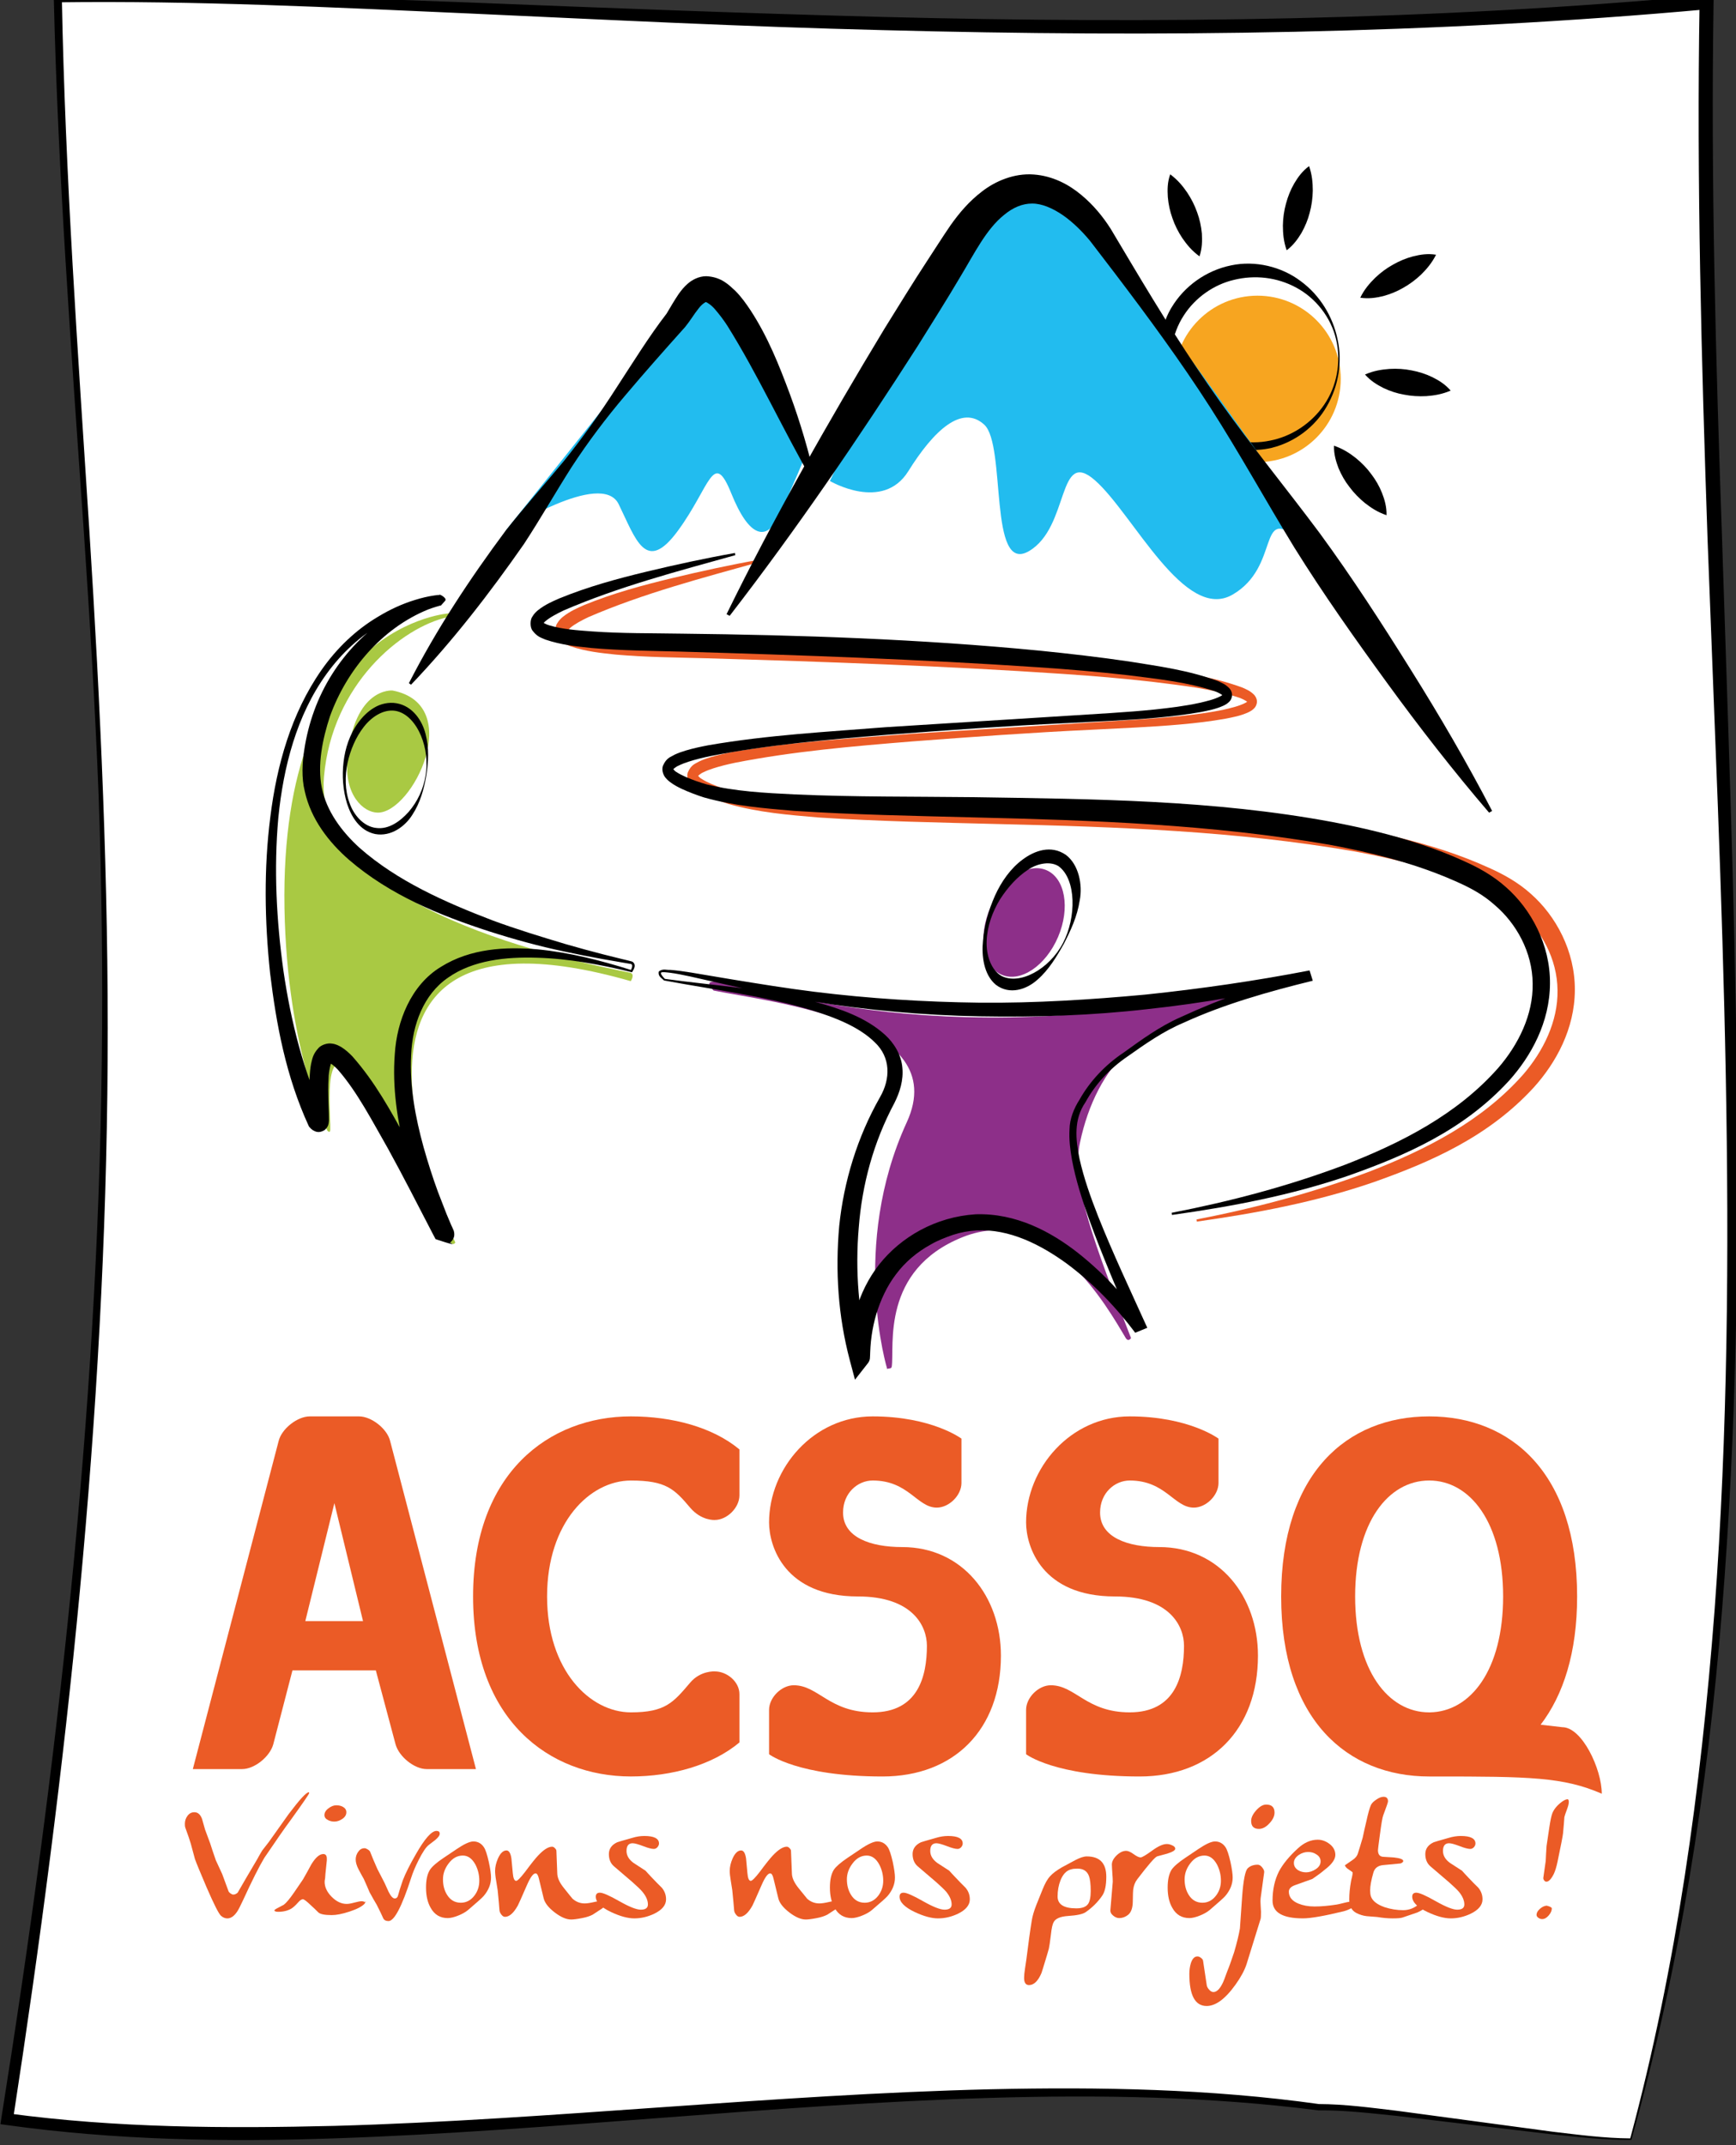
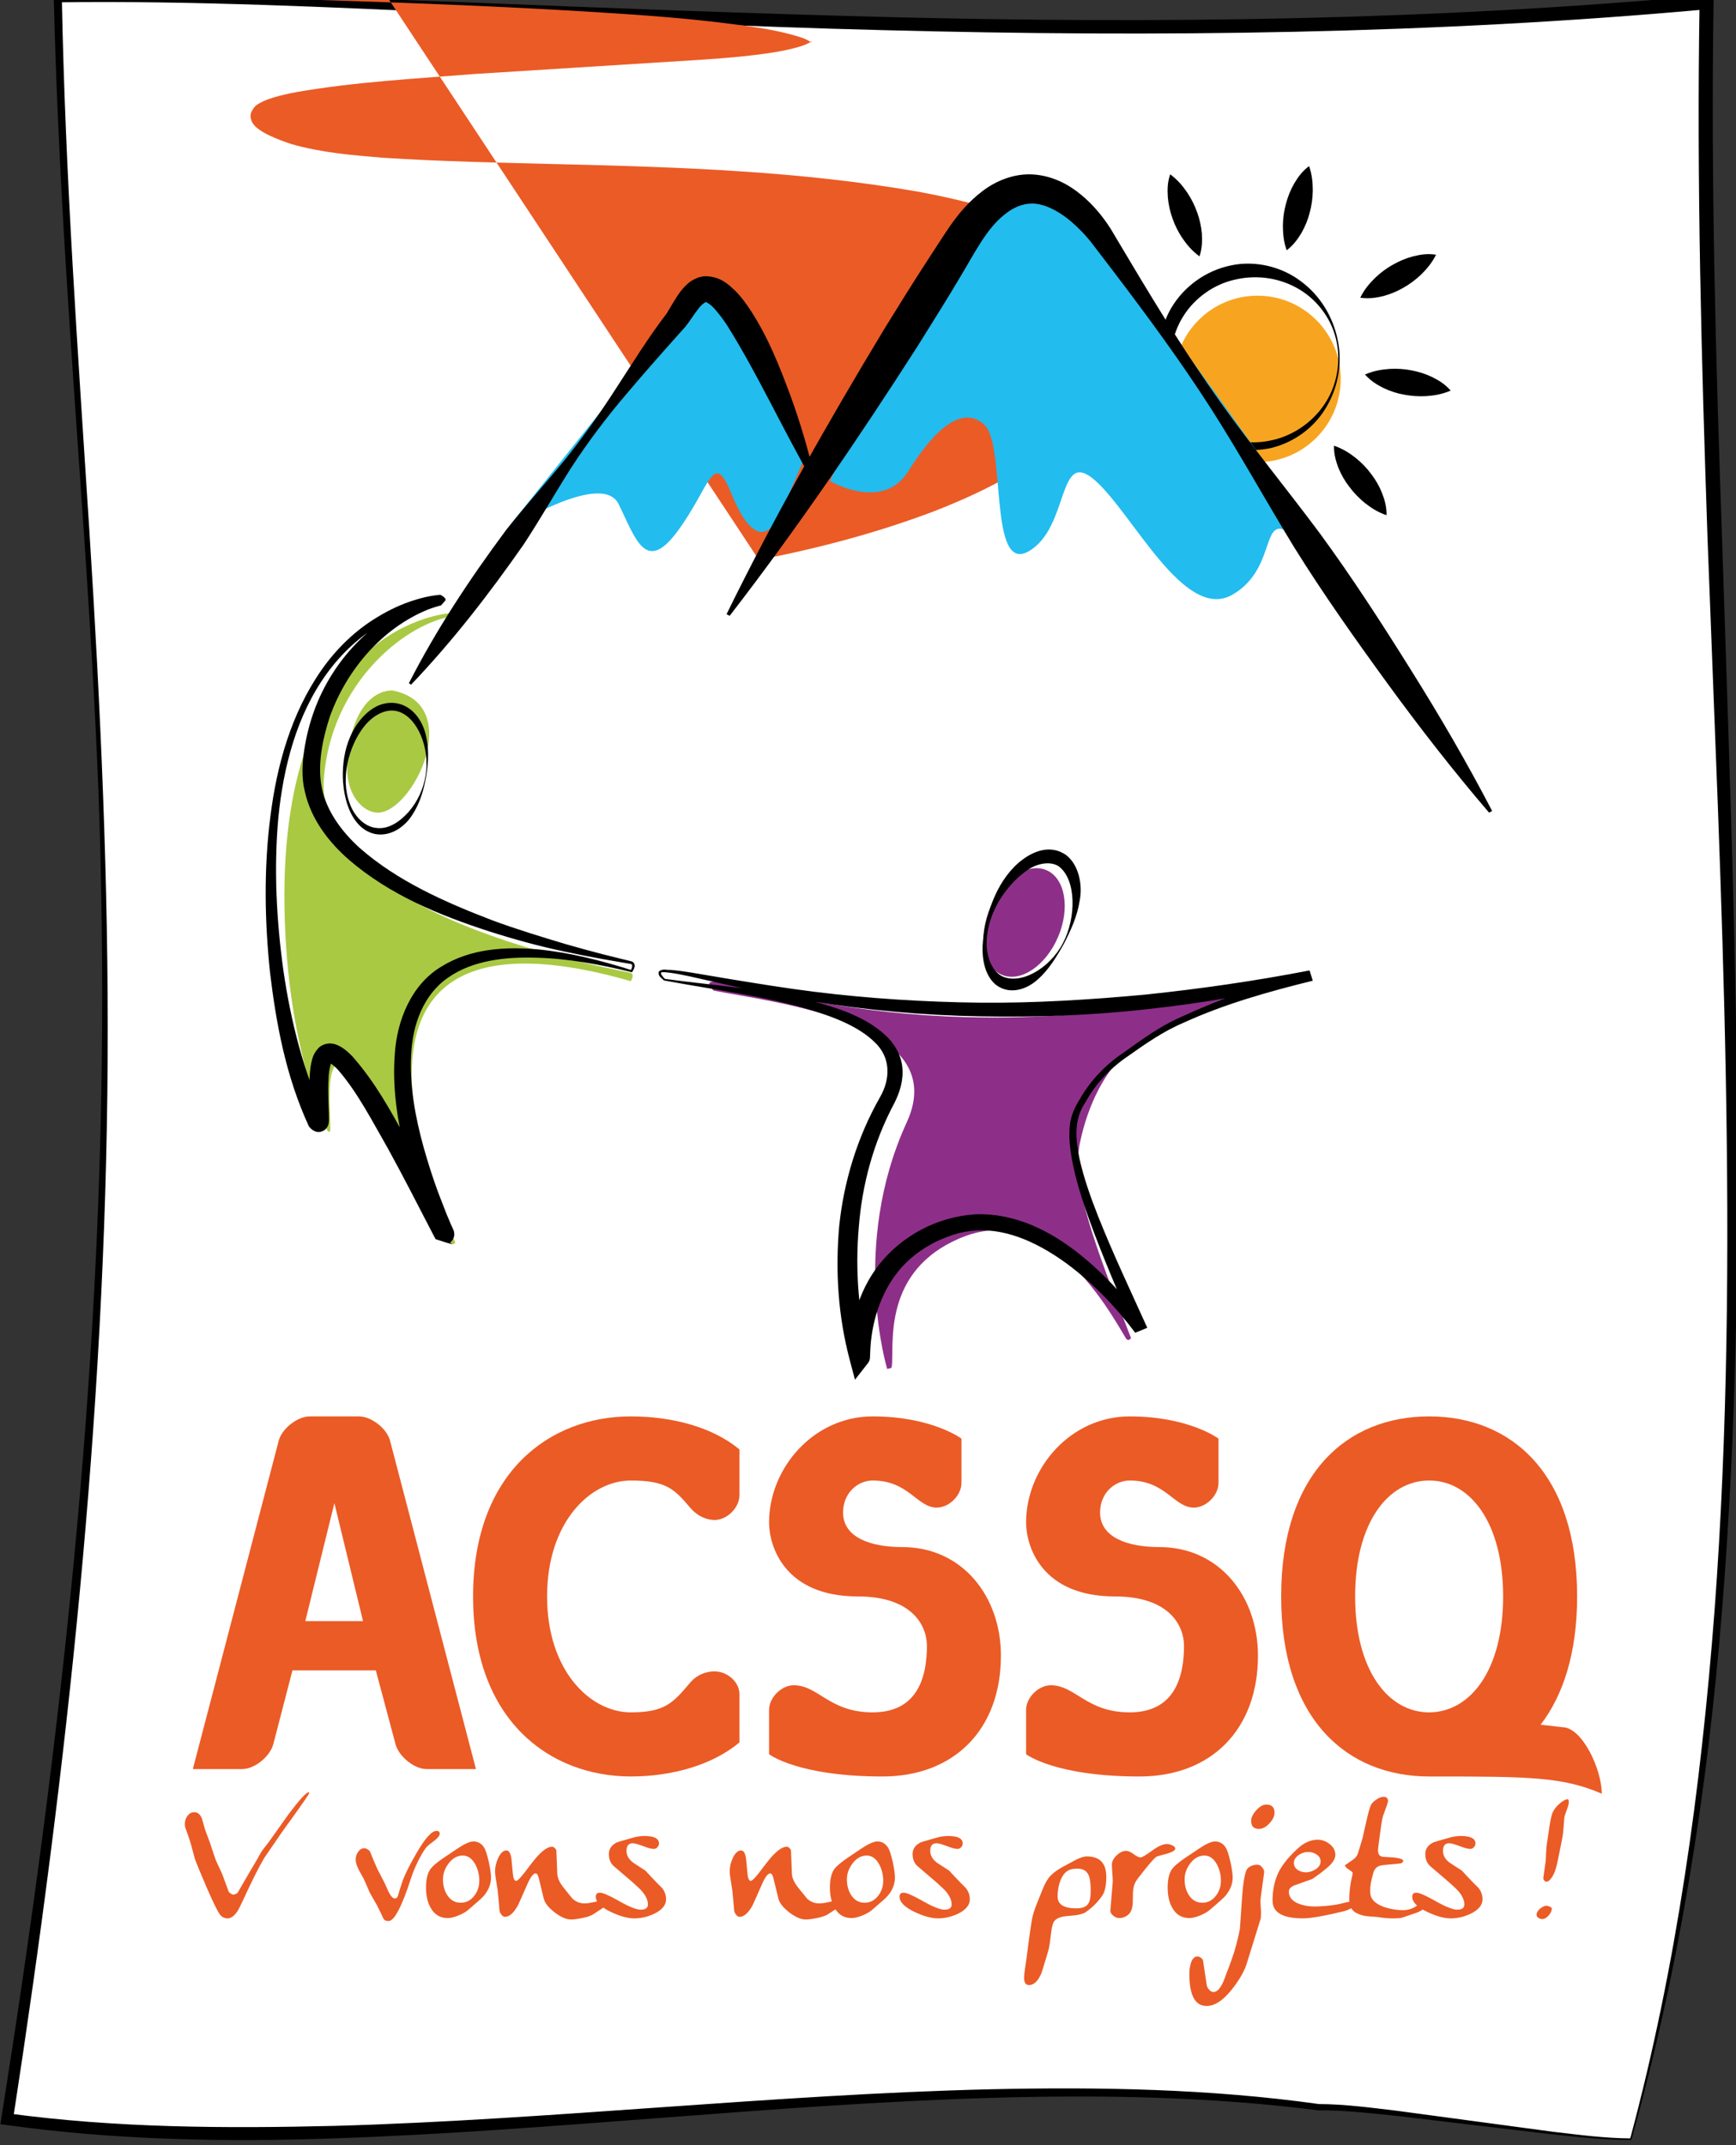
<svg xmlns="http://www.w3.org/2000/svg" xmlns:ns1="http://www.inkscape.org/namespaces/inkscape" xmlns:ns2="http://sodipodi.sourceforge.net/DTD/sodipodi-0.dtd" width="34.117mm" height="42.158mm" viewBox="0 0 34.117 42.158" version="1.1" id="svg1362" ns1:version="1.1.1 (3bf5ae0d25, 2021-09-20)" ns2:docname="logo-asccq.svg">
  <rect x="0" y="0" width="34.117" height="42.158" fill="#333333" stroke="none" />
  <defs id="defs1359">
    <clipPath id="clipPath30">
      <path d="m 34.252,451.678 h 96.709 V 571.182 H 34.252 Z" id="path28" />
    </clipPath>
  </defs>
  <g ns1:label="Calque 1" ns1:groupmode="layer" id="layer1" transform="translate(-46.555,-132.171)">
    <g id="g24" transform="matrix(0.353,0,0,-0.353,34.472,333.671)">
      <g id="g26" clip-path="url(#clipPath30)">
        <g id="g32" transform="translate(125.023,451.728)">
          <path d="m 0,0 c -3.177,-0.083 -14.203,1.857 -17.382,1.779 -22.784,3.078 -51.191,-3.707 -73.014,-0.668 9.729,61.956 3.618,82.842 2.823,118.078 21.138,0.409 54.747,-3.606 91.792,-0.224 C 3.558,79.318 9.993,36.303 0,0" style="fill:#ffffff;fill-opacity:1;fill-rule:nonzero;stroke:none" id="path34" />
        </g>
        <g id="g36" transform="translate(125.023,451.688)">
          <path d="m 0,0 c -1.463,-0.017 -2.915,0.159 -4.364,0.306 l -4.341,0.514 -4.339,0.516 c -1.444,0.147 -2.902,0.322 -4.332,0.307 h -0.017 l -0.013,10e-4 C -23.442,2.415 -29.546,2.518 -35.629,2.338 -41.715,2.157 -47.792,1.697 -53.87,1.234 -59.947,0.772 -66.03,0.293 -72.134,0.085 -78.233,-0.132 -84.372,-0.017 -90.442,0.828 l -0.329,0.046 0.052,0.328 c 3.1,19.477 5.361,39.134 5.593,58.873 0.059,4.933 -0.002,9.867 -0.178,14.798 -0.194,4.93 -0.495,9.855 -0.831,14.779 -0.678,9.845 -1.429,19.695 -1.663,29.572 l -0.005,0.225 0.225,0.005 c 7.667,0.153 15.323,-0.174 22.972,-0.461 7.65,-0.308 15.297,-0.6 22.945,-0.802 15.294,-0.39 30.614,-0.197 45.844,1.203 l 0.431,0.04 -0.007,-0.435 C 4.448,109.057 4.729,99.109 5.078,89.164 5.396,79.217 5.776,69.265 5.9,59.306 6.019,49.349 5.882,39.375 5.074,29.442 4.276,19.514 2.729,9.621 0.038,0.029 L 0.031,0 Z m -0.032,0.082 c 2.581,9.608 3.938,19.493 4.693,29.392 0.74,9.92 0.81,19.877 0.624,29.822 -0.186,9.948 -0.646,19.89 -1.014,29.84 -0.34,9.949 -0.612,19.911 -0.443,29.876 l 0.425,-0.394 c -15.271,-1.389 -30.622,-1.566 -45.933,-1.161 -7.657,0.188 -15.306,0.575 -22.952,0.925 -7.645,0.342 -15.293,0.722 -22.937,0.623 l 0.219,0.229 c 0.186,-9.864 0.894,-19.71 1.527,-29.562 0.624,-9.851 1.082,-19.722 1.022,-29.599 C -84.915,40.309 -87.07,20.614 -90.074,1.1 l -0.278,0.375 c 6.018,-0.815 12.118,-0.844 18.197,-0.696 6.083,0.171 12.162,0.614 18.242,1.04 6.081,0.428 12.169,0.853 18.271,0.998 6.099,0.135 12.227,0.026 18.283,-0.824 l -0.027,10e-4 c 1.483,-0.006 2.925,-0.205 4.376,-0.376 l 4.333,-0.583 4.33,-0.582 c 1.435,-0.169 2.872,-0.362 4.315,-0.371" style="fill:#000000;fill-opacity:1;fill-rule:nonzero;stroke:none" id="path38" />
        </g>
        <g id="g40" transform="translate(76.548,539.544)">
-           <path d="m 0,0 c -3.222,-0.901 -6.496,-1.754 -9.562,-3.081 -0.369,-0.177 -0.751,-0.374 -1.027,-0.61 -0.062,-0.059 -0.117,-0.125 -0.128,-0.152 0.003,-0.046 0.014,0.111 -0.011,0.116 0.003,-0.019 0.204,-0.134 0.371,-0.179 0.734,-0.224 1.575,-0.277 2.386,-0.339 1.641,-0.119 3.3,-0.098 4.965,-0.125 6.653,-0.073 13.31,-0.301 19.951,-0.947 1.662,-0.168 3.32,-0.359 4.977,-0.601 1.654,-0.268 3.307,-0.482 4.951,-1.093 0.208,-0.1 0.412,-0.167 0.643,-0.408 0.054,-0.071 0.13,-0.167 0.143,-0.34 0.008,-0.166 -0.07,-0.305 -0.128,-0.371 -0.128,-0.139 -0.24,-0.195 -0.351,-0.249 -0.431,-0.198 -0.842,-0.27 -1.261,-0.354 -0.832,-0.149 -1.666,-0.246 -2.495,-0.32 -1.667,-0.152 -3.329,-0.207 -4.988,-0.298 -3.324,-0.155 -6.642,-0.397 -9.956,-0.648 -3.311,-0.27 -6.64,-0.552 -9.891,-1.192 -0.405,-0.087 -0.805,-0.182 -1.191,-0.307 -0.196,-0.063 -0.384,-0.133 -0.555,-0.219 -0.165,-0.064 -0.343,-0.239 -0.315,-0.224 -0.024,0.136 0.041,-0.057 0.215,-0.143 0.151,-0.102 0.336,-0.192 0.517,-0.271 0.383,-0.164 0.751,-0.294 1.162,-0.41 1.562,-0.39 3.238,-0.475 4.883,-0.554 3.309,-0.148 6.634,-0.116 9.958,-0.154 6.648,-0.105 13.342,-0.147 19.973,-1.382 1.655,-0.316 3.308,-0.702 4.934,-1.241 0.812,-0.272 1.618,-0.579 2.411,-0.942 0.779,-0.345 1.615,-0.805 2.317,-1.437 1.41,-1.234 2.475,-3.213 2.46,-5.369 -0.008,-2.158 -1.047,-4.042 -2.276,-5.408 -2.529,-2.767 -5.774,-4.173 -8.956,-5.296 -3.21,-1.102 -6.513,-1.719 -9.813,-2.185 l -0.014,0.12 c 3.275,0.636 6.521,1.494 9.663,2.68 3.102,1.211 6.219,2.785 8.515,5.384 1.116,1.29 1.948,2.959 1.916,4.701 -0.016,1.737 -0.902,3.354 -2.141,4.395 -0.612,0.545 -1.298,0.918 -2.066,1.26 -0.754,0.341 -1.528,0.634 -2.313,0.89 -1.574,0.514 -3.19,0.884 -4.811,1.184 -6.524,1.132 -13.173,1.362 -19.814,1.52 -3.324,0.086 -6.647,0.147 -9.984,0.364 -1.669,0.142 -3.332,0.272 -5.014,0.749 -0.395,0.127 -0.817,0.285 -1.212,0.468 -0.202,0.095 -0.404,0.197 -0.606,0.343 -0.103,0.073 -0.205,0.149 -0.31,0.281 -0.097,0.107 -0.233,0.377 -0.152,0.659 0.199,0.468 0.449,0.501 0.652,0.627 0.211,0.1 0.417,0.17 0.629,0.234 0.417,0.124 0.831,0.21 1.245,0.291 3.319,0.575 6.638,0.746 9.96,1.011 l 9.963,0.626 c 1.659,0.109 3.317,0.187 4.969,0.357 0.823,0.091 1.646,0.187 2.454,0.365 0.397,0.092 0.807,0.187 1.148,0.358 0.08,0.037 0.156,0.095 0.18,0.124 -0.005,0.047 -0.002,-0.155 -0.013,-0.084 -0.079,0.081 -0.279,0.181 -0.455,0.25 -1.538,0.515 -3.221,0.688 -4.857,0.894 -1.646,0.189 -3.301,0.327 -4.957,0.439 -6.627,0.448 -13.268,0.678 -19.909,0.873 -1.658,0.045 -3.326,0.055 -5.002,0.203 -0.845,0.088 -1.676,0.172 -2.545,0.467 -0.219,0.103 -0.444,0.137 -0.713,0.49 -0.165,0.197 -0.138,0.636 -0.015,0.787 0.101,0.171 0.208,0.268 0.308,0.354 0.404,0.321 0.799,0.488 1.2,0.665 1.602,0.655 3.223,1.093 4.857,1.487 1.63,0.391 3.265,0.748 4.912,1.039 z" style="fill:#eb5b26;fill-opacity:1;fill-rule:nonzero;stroke:none" id="path42" />
+           <path d="m 0,0 l -0.014,0.12 c 3.275,0.636 6.521,1.494 9.663,2.68 3.102,1.211 6.219,2.785 8.515,5.384 1.116,1.29 1.948,2.959 1.916,4.701 -0.016,1.737 -0.902,3.354 -2.141,4.395 -0.612,0.545 -1.298,0.918 -2.066,1.26 -0.754,0.341 -1.528,0.634 -2.313,0.89 -1.574,0.514 -3.19,0.884 -4.811,1.184 -6.524,1.132 -13.173,1.362 -19.814,1.52 -3.324,0.086 -6.647,0.147 -9.984,0.364 -1.669,0.142 -3.332,0.272 -5.014,0.749 -0.395,0.127 -0.817,0.285 -1.212,0.468 -0.202,0.095 -0.404,0.197 -0.606,0.343 -0.103,0.073 -0.205,0.149 -0.31,0.281 -0.097,0.107 -0.233,0.377 -0.152,0.659 0.199,0.468 0.449,0.501 0.652,0.627 0.211,0.1 0.417,0.17 0.629,0.234 0.417,0.124 0.831,0.21 1.245,0.291 3.319,0.575 6.638,0.746 9.96,1.011 l 9.963,0.626 c 1.659,0.109 3.317,0.187 4.969,0.357 0.823,0.091 1.646,0.187 2.454,0.365 0.397,0.092 0.807,0.187 1.148,0.358 0.08,0.037 0.156,0.095 0.18,0.124 -0.005,0.047 -0.002,-0.155 -0.013,-0.084 -0.079,0.081 -0.279,0.181 -0.455,0.25 -1.538,0.515 -3.221,0.688 -4.857,0.894 -1.646,0.189 -3.301,0.327 -4.957,0.439 -6.627,0.448 -13.268,0.678 -19.909,0.873 -1.658,0.045 -3.326,0.055 -5.002,0.203 -0.845,0.088 -1.676,0.172 -2.545,0.467 -0.219,0.103 -0.444,0.137 -0.713,0.49 -0.165,0.197 -0.138,0.636 -0.015,0.787 0.101,0.171 0.208,0.268 0.308,0.354 0.404,0.321 0.799,0.488 1.2,0.665 1.602,0.655 3.223,1.093 4.857,1.487 1.63,0.391 3.265,0.748 4.912,1.039 z" style="fill:#eb5b26;fill-opacity:1;fill-rule:nonzero;stroke:none" id="path42" />
        </g>
        <g id="g44" transform="translate(99.378,561.116)">
          <path d="M 0,0 C 0.424,-0.313 0.702,-0.657 0.945,-1.011 1.183,-1.368 1.368,-1.74 1.502,-2.121 1.641,-2.5 1.725,-2.891 1.763,-3.297 1.786,-3.706 1.78,-4.12 1.632,-4.567 1.204,-4.256 0.924,-3.91 0.677,-3.554 0.44,-3.196 0.256,-2.828 0.126,-2.447 -0.011,-2.065 -0.098,-1.673 -0.132,-1.267 -0.158,-0.859 -0.158,-0.446 0,0" style="fill:#000000;fill-opacity:1;fill-rule:nonzero;stroke:none" id="path46" />
        </g>
        <g id="g48" transform="translate(107.111,561.574)">
          <path d="M 0,0 C 0.172,-0.499 0.203,-0.938 0.205,-1.368 0.197,-1.797 0.139,-2.21 0.032,-2.598 -0.066,-2.991 -0.223,-3.359 -0.42,-3.715 c -0.213,-0.351 -0.453,-0.688 -0.828,-0.971 -0.177,0.499 -0.209,0.943 -0.211,1.378 0.007,0.428 0.066,0.835 0.174,1.223 0.104,0.392 0.254,0.765 0.456,1.117 C -0.619,-0.616 -0.38,-0.279 0,0" style="fill:#000000;fill-opacity:1;fill-rule:nonzero;stroke:none" id="path50" />
        </g>
        <g id="g52" transform="translate(114.179,556.639)">
          <path d="M 0,0 C -0.238,-0.471 -0.529,-0.803 -0.833,-1.106 -1.146,-1.4 -1.48,-1.648 -1.832,-1.844 c -0.35,-0.205 -0.722,-0.352 -1.114,-0.46 -0.398,-0.094 -0.809,-0.159 -1.273,-0.088 0.229,0.473 0.525,0.808 0.835,1.113 0.31,0.295 0.643,0.54 0.994,0.732 0.355,0.202 0.725,0.356 1.118,0.459 C -0.874,0.009 -0.467,0.077 0,0" style="fill:#000000;fill-opacity:1;fill-rule:nonzero;stroke:none" id="path54" />
        </g>
        <g id="g56" transform="translate(114.992,549.075)">
          <path d="m 0,0 c -0.486,-0.208 -0.92,-0.273 -1.349,-0.307 -0.429,-0.023 -0.845,0.004 -1.24,0.082 -0.398,0.068 -0.777,0.193 -1.148,0.368 -0.364,0.184 -0.721,0.401 -1.032,0.753 0.486,0.212 0.926,0.278 1.359,0.311 0.429,0.025 0.84,-0.001 1.232,-0.081 0.4,-0.075 0.783,-0.195 1.149,-0.372 C -0.663,0.572 -0.308,0.359 0,0" style="fill:#000000;fill-opacity:1;fill-rule:nonzero;stroke:none" id="path58" />
        </g>
        <g id="g60" transform="translate(111.422,542.139)">
          <path d="m 0,0 c -0.501,0.168 -0.866,0.415 -1.205,0.679 -0.332,0.27 -0.619,0.569 -0.862,0.896 -0.251,0.318 -0.446,0.664 -0.605,1.042 -0.145,0.381 -0.264,0.782 -0.254,1.251 0.499,-0.169 0.871,-0.414 1.215,-0.684 0.33,-0.269 0.619,-0.566 0.854,-0.888 0.249,-0.324 0.45,-0.671 0.601,-1.048 C -0.107,0.867 0.011,0.471 0,0" style="fill:#000000;fill-opacity:1;fill-rule:nonzero;stroke:none" id="path62" />
        </g>
        <g id="g64" transform="translate(51.442,470.996)">
          <path d="m 0,0 c 0,-0.051 -0.336,-0.538 -1.004,-1.467 -0.353,-0.474 -0.847,-1.188 -1.493,-2.141 -0.287,-0.477 -0.685,-1.267 -1.188,-2.365 -0.146,-0.314 -0.254,-0.524 -0.323,-0.626 -0.169,-0.251 -0.351,-0.379 -0.548,-0.379 -0.126,0 -0.243,0.05 -0.352,0.145 -0.125,0.108 -0.395,0.643 -0.813,1.608 -0.337,0.792 -0.551,1.307 -0.639,1.553 -0.054,0.189 -0.126,0.473 -0.23,0.852 -0.055,0.191 -0.158,0.492 -0.311,0.909 -0.014,0.037 -0.019,0.106 -0.019,0.201 0,0.162 0.047,0.31 0.147,0.444 0.099,0.133 0.224,0.199 0.383,0.199 0.191,0 0.332,-0.123 0.425,-0.37 0.056,-0.201 0.112,-0.4 0.17,-0.598 0.064,-0.167 0.159,-0.425 0.284,-0.766 0.063,-0.207 0.169,-0.521 0.313,-0.937 0.083,-0.172 0.202,-0.431 0.358,-0.776 l 0.342,-0.93 c 0.011,-0.043 0.048,-0.091 0.111,-0.139 0.065,-0.046 0.12,-0.069 0.162,-0.069 0.077,0 0.158,0.031 0.243,0.104 0.242,0.421 0.606,1.053 1.1,1.883 0.055,0.11 0.147,0.264 0.265,0.464 0.081,0.109 0.204,0.265 0.367,0.472 0.375,0.521 0.741,1.039 1.106,1.556 0.612,0.811 0.984,1.219 1.125,1.219 C -0.008,0.033 0,0.022 0,0" style="fill:#eb5b26;fill-opacity:1;fill-rule:nonzero;stroke:none" id="path66" />
        </g>
        <g id="g68" transform="translate(54.552,464.89)">
-           <path d="m 0,0 -0.011,-0.038 c -0.139,-0.164 -0.423,-0.313 -0.858,-0.456 -0.398,-0.131 -0.723,-0.194 -0.985,-0.194 -0.395,0 -0.649,0.05 -0.754,0.158 -0.135,0.136 -0.269,0.263 -0.405,0.386 -0.235,0.228 -0.384,0.339 -0.446,0.339 -0.071,0 -0.16,-0.056 -0.265,-0.176 -0.138,-0.159 -0.264,-0.271 -0.368,-0.34 -0.202,-0.12 -0.448,-0.184 -0.74,-0.184 -0.138,0 -0.207,0.028 -0.216,0.08 0.009,0.032 0.086,0.084 0.238,0.16 0.181,0.099 0.276,0.15 0.284,0.15 0.133,0.096 0.324,0.322 0.573,0.682 0.165,0.247 0.333,0.49 0.502,0.736 0.159,0.28 0.314,0.554 0.462,0.833 0.235,0.384 0.455,0.575 0.666,0.575 0.136,0 0.202,-0.094 0.196,-0.281 V 2.362 C -2.133,2.275 -2.159,2.028 -2.203,1.628 L -2.222,1.368 C -2.225,1.325 -2.233,1.289 -2.241,1.264 -2.247,1.232 -2.249,1.2 -2.249,1.163 c 0,-0.29 0.129,-0.568 0.392,-0.834 0.262,-0.263 0.541,-0.395 0.836,-0.395 0.101,0 0.245,0.024 0.429,0.075 0.186,0.049 0.323,0.075 0.404,0.075 0.062,0 0.12,-0.016 0.177,-0.048 l 0.059,0.06 z M -1.04,5.039 C -1.04,4.894 -1.113,4.77 -1.259,4.67 -1.403,4.57 -1.554,4.518 -1.712,4.518 c -0.119,0 -0.237,0.025 -0.352,0.085 -0.131,0.067 -0.196,0.159 -0.196,0.275 0,0.138 0.073,0.266 0.224,0.377 0.147,0.115 0.294,0.17 0.438,0.17 0.138,0 0.263,-0.028 0.369,-0.087 0.128,-0.075 0.189,-0.173 0.189,-0.299" style="fill:#eb5b26;fill-opacity:1;fill-rule:nonzero;stroke:none" id="path70" />
-         </g>
+           </g>
        <g id="g72" transform="translate(58.711,468.736)">
          <path d="m 0,0 c 0,-0.096 -0.082,-0.212 -0.248,-0.351 -0.117,-0.094 -0.237,-0.182 -0.356,-0.273 -0.158,-0.118 -0.346,-0.4 -0.567,-0.837 -0.19,-0.376 -0.33,-0.711 -0.426,-1.017 -0.515,-1.594 -0.935,-2.389 -1.256,-2.389 -0.146,0 -0.245,0.055 -0.294,0.159 -0.076,0.174 -0.194,0.42 -0.36,0.747 -0.093,0.152 -0.225,0.383 -0.396,0.693 -0.068,0.168 -0.18,0.419 -0.329,0.754 -0.097,0.169 -0.193,0.344 -0.285,0.521 -0.107,0.206 -0.162,0.393 -0.162,0.558 0,0.152 0.046,0.294 0.139,0.425 0.091,0.132 0.206,0.199 0.356,0.199 0.048,0 0.109,-0.025 0.176,-0.067 0.07,-0.044 0.115,-0.088 0.134,-0.132 0.08,-0.215 0.213,-0.529 0.396,-0.945 0.088,-0.178 0.224,-0.438 0.407,-0.788 0.076,-0.161 0.15,-0.328 0.225,-0.497 0.125,-0.249 0.24,-0.368 0.341,-0.368 0.089,0 0.149,0.049 0.179,0.148 0.05,0.196 0.14,0.479 0.266,0.851 0.151,0.392 0.395,0.884 0.737,1.474 0.491,0.86 0.871,1.288 1.141,1.288 C -0.062,0.153 0,0.104 0,0" style="fill:#eb5b26;fill-opacity:1;fill-rule:nonzero;stroke:none" id="path74" />
        </g>
        <g id="g76" transform="translate(59.156,464.036)">
          <path d="m 0,0 c -0.423,0 -0.735,0.188 -0.945,0.562 -0.175,0.301 -0.264,0.679 -0.264,1.133 0,0.428 0.071,0.758 0.218,0.992 0.118,0.18 0.371,0.403 0.756,0.661 l 0.729,0.49 c 0.42,0.285 0.734,0.428 0.934,0.428 0.245,0 0.444,-0.108 0.586,-0.323 C 2.104,3.814 2.194,3.537 2.288,3.121 2.371,2.738 2.41,2.447 2.41,2.257 2.41,1.886 2.271,1.544 1.996,1.223 1.908,1.122 1.618,0.863 1.127,0.445 0.991,0.333 0.814,0.232 0.587,0.14 0.36,0.049 0.163,0 0,0 M 1.758,2.082 C 1.758,2.399 1.687,2.697 1.542,2.978 1.357,3.313 1.127,3.481 0.841,3.481 0.53,3.481 0.268,3.334 0.048,3.039 -0.16,2.766 -0.265,2.471 -0.265,2.158 c 0,-0.341 0.079,-0.634 0.237,-0.878 0.181,-0.284 0.436,-0.426 0.756,-0.426 0.301,0 0.557,0.133 0.757,0.396 0.185,0.241 0.273,0.518 0.273,0.832" style="fill:#eb5b26;fill-opacity:1;fill-rule:nonzero;stroke:none" id="path78" />
        </g>
        <g id="g80" transform="translate(68.069,464.926)">
          <path d="m 0,0 c 0.008,-0.095 -0.109,-0.222 -0.35,-0.377 -0.316,-0.208 -0.477,-0.314 -0.49,-0.321 -0.153,-0.081 -0.345,-0.146 -0.587,-0.191 -0.284,-0.056 -0.489,-0.081 -0.614,-0.081 -0.265,0 -0.569,0.129 -0.917,0.394 -0.348,0.268 -0.55,0.527 -0.614,0.786 l -0.265,1.095 c -0.044,0.197 -0.107,0.293 -0.187,0.293 -0.128,0 -0.282,-0.209 -0.466,-0.623 -0.307,-0.707 -0.48,-1.093 -0.519,-1.164 -0.234,-0.423 -0.472,-0.632 -0.717,-0.632 -0.072,0 -0.137,0.042 -0.2,0.123 -0.063,0.081 -0.098,0.157 -0.106,0.238 -0.019,0.25 -0.05,0.625 -0.101,1.123 -0.006,0.051 -0.036,0.228 -0.086,0.539 -0.04,0.219 -0.057,0.401 -0.057,0.536 0,0.215 0.053,0.446 0.16,0.692 0.133,0.295 0.291,0.446 0.474,0.446 0.137,0 0.23,-0.151 0.274,-0.446 0.023,-0.271 0.051,-0.542 0.077,-0.813 0.023,-0.289 0.089,-0.434 0.187,-0.434 0.076,0 0.238,0.164 0.491,0.49 0.354,0.477 0.595,0.778 0.731,0.917 0.306,0.327 0.566,0.494 0.782,0.494 0.049,0 0.105,-0.028 0.155,-0.082 0.054,-0.055 0.082,-0.103 0.082,-0.149 l 0.049,-1.262 c 0.005,-0.239 0.128,-0.512 0.368,-0.807 0.287,-0.364 0.45,-0.561 0.481,-0.595 0.196,-0.175 0.421,-0.263 0.678,-0.263 0.129,0 0.31,0.027 0.55,0.083 0.238,0.054 0.418,0.078 0.528,0.078 C -0.107,0.087 -0.038,0.059 0,0" style="fill:#eb5b26;fill-opacity:1;fill-rule:nonzero;stroke:none" id="path82" />
        </g>
        <g id="g84" transform="translate(71.311,465.08)">
          <path d="m 0,0 c 0,-0.321 -0.218,-0.588 -0.66,-0.803 -0.366,-0.173 -0.733,-0.258 -1.108,-0.258 -0.362,0 -0.796,0.118 -1.293,0.352 -0.567,0.27 -0.851,0.552 -0.851,0.858 0,0.144 0.077,0.22 0.227,0.22 0.171,0 0.534,-0.16 1.086,-0.475 0.556,-0.315 0.95,-0.471 1.193,-0.471 0.262,0 0.396,0.097 0.396,0.291 0,0.223 -0.1,0.458 -0.305,0.704 -0.097,0.12 -0.286,0.299 -0.555,0.538 -0.228,0.196 -0.572,0.489 -1.03,0.882 -0.19,0.162 -0.283,0.39 -0.283,0.68 0,0.292 0.153,0.512 0.461,0.657 0.025,0.011 0.304,0.096 0.835,0.244 0.236,0.073 0.463,0.107 0.677,0.107 0.544,0 0.817,-0.141 0.817,-0.418 0,-0.075 -0.033,-0.143 -0.088,-0.208 -0.055,-0.06 -0.122,-0.095 -0.199,-0.095 -0.133,0 -0.33,0.054 -0.595,0.157 -0.265,0.1 -0.463,0.159 -0.587,0.159 -0.227,0 -0.339,-0.144 -0.339,-0.428 0,-0.253 0.129,-0.474 0.388,-0.665 0.218,-0.142 0.443,-0.291 0.669,-0.435 0.09,-0.102 0.217,-0.24 0.39,-0.421 0.169,-0.18 0.342,-0.355 0.519,-0.527 C -0.079,0.456 0,0.243 0,0" style="fill:#eb5b26;fill-opacity:1;fill-rule:nonzero;stroke:none" id="path86" />
        </g>
        <g id="g88" transform="translate(81.131,464.926)">
          <path d="m 0,0 c 0.008,-0.095 -0.106,-0.222 -0.346,-0.377 -0.317,-0.208 -0.481,-0.314 -0.492,-0.321 -0.155,-0.081 -0.349,-0.146 -0.587,-0.191 -0.284,-0.056 -0.489,-0.081 -0.616,-0.081 -0.263,0 -0.569,0.129 -0.917,0.394 -0.345,0.268 -0.55,0.527 -0.612,0.786 l -0.267,1.095 c -0.044,0.197 -0.105,0.293 -0.189,0.293 -0.125,0 -0.28,-0.209 -0.463,-0.623 -0.308,-0.707 -0.482,-1.093 -0.519,-1.164 -0.234,-0.423 -0.473,-0.632 -0.719,-0.632 -0.068,0 -0.138,0.042 -0.197,0.123 -0.065,0.081 -0.098,0.157 -0.105,0.238 -0.02,0.25 -0.053,0.625 -0.104,1.123 -0.008,0.051 -0.036,0.228 -0.085,0.539 -0.038,0.219 -0.057,0.401 -0.057,0.536 0,0.215 0.052,0.446 0.16,0.692 0.132,0.295 0.292,0.446 0.473,0.446 0.14,0 0.23,-0.151 0.276,-0.446 0.024,-0.271 0.048,-0.542 0.075,-0.813 0.023,-0.289 0.087,-0.434 0.187,-0.434 0.076,0 0.242,0.164 0.494,0.49 0.352,0.477 0.597,0.778 0.729,0.917 0.308,0.327 0.569,0.494 0.785,0.494 0.047,0 0.101,-0.028 0.153,-0.082 0.053,-0.055 0.079,-0.103 0.079,-0.149 l 0.05,-1.262 c 0.005,-0.239 0.129,-0.512 0.366,-0.807 0.292,-0.364 0.453,-0.561 0.483,-0.595 0.194,-0.175 0.423,-0.263 0.684,-0.263 0.124,0 0.307,0.027 0.547,0.083 0.237,0.054 0.414,0.078 0.527,0.078 C -0.106,0.087 -0.038,0.059 0,0" style="fill:#eb5b26;fill-opacity:1;fill-rule:nonzero;stroke:none" id="path90" />
        </g>
        <g id="g92" transform="translate(81.643,464.036)">
          <path d="M 0,0 C -0.421,0 -0.737,0.188 -0.945,0.562 -1.12,0.863 -1.21,1.241 -1.21,1.695 c 0,0.428 0.072,0.758 0.217,0.992 0.122,0.18 0.376,0.403 0.758,0.661 l 0.729,0.49 c 0.42,0.285 0.735,0.428 0.934,0.428 0.246,0 0.44,-0.108 0.587,-0.323 C 2.102,3.814 2.195,3.537 2.29,3.121 2.37,2.738 2.411,2.447 2.411,2.257 2.411,1.886 2.271,1.544 1.996,1.223 1.908,1.122 1.617,0.863 1.125,0.445 0.992,0.333 0.816,0.232 0.587,0.14 0.359,0.049 0.164,0 0,0 M 1.758,2.082 C 1.758,2.399 1.685,2.697 1.54,2.978 1.359,3.313 1.125,3.481 0.842,3.481 0.533,3.481 0.268,3.334 0.049,3.039 -0.16,2.766 -0.265,2.471 -0.265,2.158 c 0,-0.341 0.082,-0.634 0.238,-0.878 0.181,-0.284 0.434,-0.426 0.754,-0.426 0.302,0 0.557,0.133 0.758,0.396 0.181,0.241 0.273,0.518 0.273,0.832" style="fill:#eb5b26;fill-opacity:1;fill-rule:nonzero;stroke:none" id="path94" />
        </g>
        <g id="g96" transform="translate(88.222,465.08)">
          <path d="m 0,0 c 0,-0.321 -0.221,-0.588 -0.659,-0.803 -0.37,-0.173 -0.734,-0.258 -1.112,-0.258 -0.361,0 -0.794,0.118 -1.292,0.352 -0.565,0.27 -0.848,0.552 -0.848,0.858 0,0.144 0.073,0.22 0.226,0.22 0.169,0 0.532,-0.16 1.084,-0.475 0.556,-0.315 0.952,-0.471 1.193,-0.471 0.264,0 0.396,0.097 0.396,0.291 0,0.223 -0.101,0.458 -0.299,0.704 -0.104,0.12 -0.29,0.299 -0.559,0.538 -0.229,0.196 -0.571,0.489 -1.032,0.882 -0.186,0.162 -0.283,0.39 -0.283,0.68 0,0.292 0.155,0.512 0.463,0.657 0.024,0.011 0.304,0.096 0.832,0.244 0.239,0.073 0.467,0.107 0.68,0.107 0.544,0 0.815,-0.141 0.815,-0.418 C -0.395,3.033 -0.428,2.965 -0.481,2.9 -0.54,2.84 -0.604,2.805 -0.68,2.805 c -0.133,0 -0.332,0.054 -0.595,0.157 -0.265,0.1 -0.461,0.159 -0.587,0.159 -0.227,0 -0.341,-0.144 -0.341,-0.428 0,-0.253 0.131,-0.474 0.388,-0.665 0.222,-0.142 0.447,-0.291 0.671,-0.435 0.09,-0.102 0.217,-0.24 0.391,-0.421 C -0.586,0.992 -0.41,0.817 -0.237,0.645 -0.078,0.456 0,0.243 0,0" style="fill:#eb5b26;fill-opacity:1;fill-rule:nonzero;stroke:none" id="path98" />
        </g>
        <g id="g100" transform="translate(95.82,466.335)">
          <path d="m 0,0 c 0,-0.491 -0.078,-0.845 -0.237,-1.068 -0.245,-0.351 -0.547,-0.648 -0.905,-0.898 -0.157,-0.113 -0.487,-0.184 -0.983,-0.216 -0.43,-0.029 -0.697,-0.141 -0.804,-0.341 -0.064,-0.106 -0.115,-0.336 -0.153,-0.689 -0.055,-0.449 -0.095,-0.713 -0.117,-0.795 -0.023,-0.084 -0.058,-0.207 -0.109,-0.378 -0.188,-0.626 -0.29,-0.949 -0.301,-0.975 -0.19,-0.447 -0.422,-0.67 -0.693,-0.67 -0.181,0 -0.274,0.133 -0.274,0.398 0,0.136 0.018,0.305 0.049,0.509 0.051,0.323 0.075,0.488 0.075,0.501 0.116,0.933 0.216,1.658 0.303,2.184 0.038,0.245 0.123,0.535 0.256,0.872 0.114,0.281 0.227,0.565 0.341,0.848 0.133,0.335 0.269,0.582 0.421,0.746 0.145,0.165 0.37,0.33 0.666,0.502 0.245,0.131 0.497,0.267 0.751,0.403 0.255,0.132 0.463,0.201 0.627,0.201 C -0.362,1.134 0,0.756 0,0 m -1.601,0.454 c -0.146,0 -0.263,-0.011 -0.35,-0.039 -0.261,-0.06 -0.46,-0.267 -0.599,-0.614 -0.107,-0.275 -0.161,-0.576 -0.161,-0.896 0,-0.442 0.347,-0.663 1.043,-0.663 0.324,0 0.541,0.081 0.656,0.247 0.094,0.138 0.145,0.376 0.145,0.717 0,0.391 -0.036,0.668 -0.097,0.832 -0.101,0.277 -0.313,0.416 -0.637,0.416" style="fill:#eb5b26;fill-opacity:1;fill-rule:nonzero;stroke:none" id="path102" />
        </g>
        <g id="g104" transform="translate(96.54,464.036)">
          <path d="M 0,0 C -0.121,0 -0.235,0.049 -0.346,0.145 -0.458,0.238 -0.505,0.344 -0.49,0.467 l 0.131,1.556 c 0,0.109 -0.007,0.268 -0.025,0.48 -0.011,0.211 -0.025,0.372 -0.025,0.475 0,0.173 0.091,0.342 0.266,0.514 0.176,0.169 0.355,0.251 0.53,0.251 0.107,0 0.246,-0.061 0.412,-0.181 C 0.968,3.44 1.098,3.377 1.19,3.377 1.272,3.377 1.483,3.503 1.823,3.749 2.163,4 2.44,4.123 2.647,4.123 2.74,4.123 2.833,4.102 2.928,4.058 3.056,4.008 3.119,3.942 3.119,3.859 3.119,3.772 2.967,3.68 2.668,3.586 2.48,3.535 2.301,3.487 2.119,3.438 1.998,3.404 1.63,2.981 1.012,2.171 0.884,2.008 0.805,1.809 0.776,1.569 0.767,1.521 0.762,1.305 0.756,0.931 0.753,0.555 0.658,0.305 0.483,0.171 0.338,0.06 0.179,0 0,0" style="fill:#eb5b26;fill-opacity:1;fill-rule:nonzero;stroke:none" id="path106" />
        </g>
        <g id="g108" transform="translate(100.445,464.036)">
          <path d="m 0,0 c -0.421,0 -0.736,0.188 -0.945,0.562 -0.177,0.301 -0.263,0.679 -0.263,1.133 0,0.428 0.07,0.758 0.215,0.992 0.119,0.18 0.374,0.403 0.758,0.661 l 0.727,0.49 C 0.914,4.123 1.226,4.266 1.427,4.266 1.673,4.266 1.868,4.158 2.014,3.943 2.101,3.814 2.194,3.537 2.289,3.121 2.371,2.738 2.411,2.447 2.411,2.257 2.411,1.886 2.269,1.544 1.995,1.223 1.906,1.122 1.617,0.863 1.127,0.445 0.991,0.333 0.813,0.232 0.587,0.14 0.36,0.049 0.163,0 0,0 M 1.757,2.082 C 1.757,2.399 1.684,2.697 1.541,2.978 1.357,3.313 1.127,3.481 0.841,3.481 0.533,3.481 0.266,3.334 0.046,3.039 -0.16,2.766 -0.265,2.471 -0.265,2.158 c 0,-0.341 0.079,-0.634 0.236,-0.878 0.182,-0.284 0.436,-0.426 0.757,-0.426 0.301,0 0.555,0.133 0.755,0.396 0.185,0.241 0.274,0.518 0.274,0.832" style="fill:#eb5b26;fill-opacity:1;fill-rule:nonzero;stroke:none" id="path110" />
        </g>
        <g id="g112" transform="translate(104.609,466.571)">
          <path d="m 0,0 -0.197,-1.435 c -0.011,-0.089 -0.011,-0.214 0,-0.367 0.013,-0.213 0.022,-0.344 0.022,-0.389 0,-0.215 -0.009,-0.345 -0.022,-0.388 L -0.98,-5.103 C -1.089,-5.436 -1.29,-5.815 -1.588,-6.232 -1.886,-6.651 -2.181,-6.963 -2.463,-7.164 -2.716,-7.34 -2.962,-7.43 -3.201,-7.43 c -0.645,0 -0.964,0.595 -0.964,1.788 0,0.213 0.029,0.413 0.085,0.597 0.083,0.251 0.202,0.375 0.368,0.375 0.058,0 0.122,-0.024 0.193,-0.079 0.072,-0.054 0.112,-0.108 0.119,-0.167 l 0.206,-1.37 c 0.014,-0.073 0.058,-0.157 0.137,-0.24 0.071,-0.087 0.152,-0.127 0.234,-0.127 0.176,0 0.342,0.155 0.5,0.471 0.053,0.095 0.142,0.33 0.275,0.7 0.098,0.233 0.222,0.583 0.378,1.05 0.165,0.568 0.27,1.007 0.321,1.323 0.044,0.592 0.083,1.186 0.124,1.778 0.067,0.915 0.174,1.437 0.31,1.567 0.137,0.133 0.327,0.201 0.557,0.201 0.085,0 0.169,-0.052 0.252,-0.155 C -0.022,0.176 0.016,0.082 0,0 m -0.289,2.43 c -0.291,0 -0.435,0.147 -0.435,0.445 0,0.183 0.096,0.381 0.283,0.591 0.19,0.211 0.376,0.318 0.556,0.318 0.308,0 0.463,-0.151 0.463,-0.447 C 0.578,3.143 0.485,2.943 0.293,2.738 0.106,2.533 -0.09,2.43 -0.289,2.43" style="fill:#eb5b26;fill-opacity:1;fill-rule:nonzero;stroke:none" id="path114" />
        </g>
        <g id="g116" transform="translate(109.745,464.862)">
          <path d="m 0,0 c 0,-0.096 -0.102,-0.191 -0.303,-0.287 -0.145,-0.078 -0.285,-0.129 -0.425,-0.165 -1.065,-0.258 -1.816,-0.39 -2.25,-0.39 -1.126,0 -1.691,0.327 -1.691,0.986 0,0.622 0.122,1.161 0.357,1.628 0.223,0.418 0.575,0.846 1.062,1.289 0.345,0.316 0.711,0.476 1.096,0.476 0.238,0 0.463,-0.084 0.673,-0.248 0.206,-0.163 0.308,-0.365 0.308,-0.599 0,-0.25 -0.198,-0.529 -0.604,-0.834 -0.151,-0.133 -0.376,-0.3 -0.672,-0.502 L -3.42,1.006 C -3.65,0.923 -3.761,0.801 -3.761,0.644 c 0,-0.295 0.174,-0.516 0.529,-0.663 0.261,-0.107 0.558,-0.162 0.899,-0.162 0.365,0 0.775,0.036 1.238,0.108 0.057,0.005 0.2,0.043 0.434,0.1 0.182,0.046 0.331,0.068 0.445,0.068 C -0.073,0.095 0,0.061 0,0 m -1.994,2.33 c 0,0.165 -0.078,0.295 -0.235,0.39 -0.133,0.092 -0.285,0.133 -0.456,0.133 -0.174,0 -0.35,-0.05 -0.517,-0.161 -0.186,-0.128 -0.279,-0.277 -0.279,-0.448 0,-0.166 0.077,-0.298 0.231,-0.401 0.129,-0.082 0.281,-0.123 0.452,-0.123 0.176,0 0.357,0.059 0.535,0.176 0.182,0.118 0.269,0.263 0.269,0.434" style="fill:#eb5b26;fill-opacity:1;fill-rule:nonzero;stroke:none" id="path118" />
        </g>
        <g id="g120" transform="translate(111.758,464.019)">
          <path d="m 0,0 c -0.272,0 -0.555,0.027 -0.852,0.077 -0.193,0.013 -0.39,0.027 -0.586,0.046 -0.195,0.021 -0.388,0.08 -0.584,0.18 -0.259,0.14 -0.389,0.382 -0.389,0.736 0,0.335 0.033,0.667 0.094,1 0,0.027 0.021,0.111 0.057,0.256 0.025,0.109 0.038,0.189 0.038,0.256 0,0.016 -0.063,0.07 -0.198,0.156 -0.135,0.082 -0.211,0.167 -0.234,0.249 0.011,0.011 0.15,0.105 0.411,0.283 0.165,0.105 0.271,0.235 0.315,0.386 0.064,0.196 0.152,0.485 0.265,0.87 0.062,0.296 0.127,0.59 0.199,0.886 0.099,0.46 0.186,0.772 0.262,0.936 0.05,0.101 0.152,0.2 0.303,0.3 0.151,0.104 0.283,0.152 0.397,0.152 0.166,0 0.248,-0.084 0.248,-0.256 0,-0.055 -0.092,-0.317 -0.267,-0.781 -0.045,-0.114 -0.104,-0.465 -0.182,-1.057 -0.074,-0.537 -0.11,-0.83 -0.11,-0.878 0,-0.233 0.097,-0.356 0.288,-0.369 0.191,-0.013 0.386,-0.023 0.59,-0.036 0.355,-0.038 0.53,-0.105 0.53,-0.199 0,-0.05 -0.049,-0.094 -0.15,-0.135 L -0.539,2.965 C -0.822,2.934 -0.996,2.796 -1.067,2.551 -1.188,2.135 -1.248,1.804 -1.248,1.559 c 0,-0.126 0.012,-0.232 0.038,-0.322 0.081,-0.255 0.337,-0.463 0.767,-0.614 0.346,-0.113 0.688,-0.166 1.029,-0.166 0.309,0 0.582,0.097 0.825,0.293 0.237,0.194 0.39,0.293 0.46,0.293 L 1.926,1.033 C 1.97,0.999 1.993,0.96 1.993,0.907 1.993,0.71 1.79,0.513 1.38,0.329 1.101,0.234 0.83,0.139 0.559,0.049 0.47,0.016 0.285,0 0,0" style="fill:#eb5b26;fill-opacity:1;fill-rule:nonzero;stroke:none" id="path122" />
        </g>
        <g id="g124" transform="translate(116.766,465.08)">
          <path d="m 0,0 c 0,-0.321 -0.22,-0.588 -0.661,-0.803 -0.365,-0.173 -0.735,-0.258 -1.105,-0.258 -0.365,0 -0.797,0.118 -1.295,0.352 -0.569,0.27 -0.853,0.552 -0.853,0.858 0,0.144 0.077,0.22 0.229,0.22 0.169,0 0.532,-0.16 1.084,-0.475 0.557,-0.315 0.953,-0.471 1.192,-0.471 0.266,0 0.397,0.097 0.397,0.291 0,0.223 -0.101,0.458 -0.301,0.704 -0.101,0.12 -0.288,0.299 -0.559,0.538 -0.226,0.196 -0.568,0.489 -1.031,0.882 -0.186,0.162 -0.282,0.39 -0.282,0.68 0,0.292 0.154,0.512 0.466,0.657 0.023,0.011 0.3,0.096 0.83,0.244 0.239,0.073 0.468,0.107 0.68,0.107 0.543,0 0.815,-0.141 0.815,-0.418 0,-0.075 -0.029,-0.143 -0.085,-0.208 -0.06,-0.06 -0.126,-0.095 -0.2,-0.095 -0.132,0 -0.333,0.054 -0.595,0.157 -0.267,0.1 -0.461,0.159 -0.589,0.159 -0.223,0 -0.339,-0.144 -0.339,-0.428 0,-0.253 0.128,-0.474 0.387,-0.665 0.223,-0.142 0.445,-0.291 0.672,-0.435 0.088,-0.102 0.219,-0.24 0.39,-0.421 0.169,-0.18 0.342,-0.355 0.519,-0.527 C -0.077,0.456 0,0.243 0,0" style="fill:#eb5b26;fill-opacity:1;fill-rule:nonzero;stroke:none" id="path126" />
        </g>
        <g id="g128" transform="translate(120.624,464.574)">
          <path d="m 0,0 c 0,-0.124 -0.056,-0.252 -0.17,-0.389 -0.114,-0.133 -0.237,-0.205 -0.368,-0.205 -0.077,0 -0.148,0.025 -0.212,0.073 -0.069,0.046 -0.1,0.103 -0.1,0.164 0,0.112 0.063,0.223 0.184,0.33 0.123,0.11 0.25,0.172 0.382,0.181 C -0.093,0.104 0,0.052 0,0 m -0.3,1.488 c -0.052,0 -0.095,0.022 -0.127,0.075 -0.038,0.047 -0.05,0.095 -0.047,0.136 0.034,0.212 0.079,0.527 0.135,0.946 0.004,0.186 0.024,0.459 0.046,0.827 l 0.159,1.07 C -0.077,4.917 -0.02,5.175 0.036,5.316 0.139,5.554 0.32,5.763 0.585,5.954 0.706,6.037 0.805,6.079 0.889,6.079 0.927,6.06 0.946,6.005 0.946,5.93 0.946,5.829 0.911,5.688 0.841,5.505 0.759,5.288 0.714,5.146 0.699,5.081 0.686,4.873 0.662,4.572 0.624,4.174 0.607,4.016 0.505,3.493 0.32,2.606 0.258,2.311 0.189,2.088 0.115,1.928 -0.032,1.633 -0.17,1.488 -0.3,1.488" style="fill:#eb5b26;fill-opacity:1;fill-rule:nonzero;stroke:none" id="path130" />
        </g>
        <g id="g132" transform="translate(49.442,473.705)">
          <path d="M 0,0 C -0.193,-0.686 -1.043,-1.374 -1.731,-1.374 H -4.477 L 0.3,16.889 c 0.167,0.685 1.045,1.372 1.73,1.372 h 2.748 c 0.686,0 1.566,-0.687 1.73,-1.372 L 11.285,-1.374 H 8.539 C 7.855,-1.374 7.004,-0.686 6.811,0 l -1.1,4.12 H 1.069 Z m 1.785,6.865 h 3.213 l -1.594,6.566 z" style="fill:#eb5b26;fill-opacity:1;fill-rule:nonzero;stroke:none" id="path134" />
        </g>
        <g id="g136" transform="translate(74.023,477.769)">
          <path d="m 0,0 c 0.687,0 1.373,-0.579 1.373,-1.264 v -2.692 c -1.512,-1.263 -3.762,-1.893 -6.043,-1.893 -4.557,0 -8.786,3.158 -8.786,10.022 0,6.866 4.229,10.024 8.786,10.024 2.309,0 4.561,-0.602 6.043,-1.839 V 9.802 C 1.373,9.118 0.687,8.431 0,8.431 c 0,0 -0.742,-0.056 -1.373,0.687 -0.879,1.042 -1.346,1.509 -3.297,1.509 -2.277,0 -4.666,-2.335 -4.666,-6.454 0,-4.118 2.389,-6.453 4.666,-6.453 1.923,0 2.361,0.552 3.297,1.65 C -0.797,0.055 0,0 0,0" style="fill:#eb5b26;fill-opacity:1;fill-rule:nonzero;stroke:none" id="path138" />
        </g>
        <g id="g140" transform="translate(77.046,475.628)">
          <path d="m 0,0 c 0,0.685 0.69,1.37 1.374,1.37 1.373,0 1.975,-1.509 4.394,-1.509 2.527,0 3.019,2.006 3.019,3.708 0,1.097 -0.797,2.745 -3.844,2.745 C 0.852,6.314 0,9.115 0,10.433 c 0,3.022 2.474,5.905 5.768,5.905 3.296,0 4.943,-1.237 4.943,-1.237 V 12.63 c 0,-0.687 -0.688,-1.37 -1.375,-1.37 -1.097,0 -1.564,1.509 -3.568,1.509 -0.825,0 -1.649,-0.687 -1.649,-1.784 0,-1.374 1.51,-1.922 3.295,-1.922 3.352,0 5.494,-2.749 5.494,-6.044 0,-4.119 -2.611,-6.728 -6.592,-6.728 C 1.594,-3.709 0,-2.47 0,-2.47 Z" style="fill:#eb5b26;fill-opacity:1;fill-rule:nonzero;stroke:none" id="path142" />
        </g>
        <g id="g144" transform="translate(91.355,475.628)">
          <path d="m 0,0 c 0,0.685 0.69,1.37 1.374,1.37 1.373,0 1.978,-1.509 4.395,-1.509 2.525,0 3.023,2.006 3.023,3.708 0,1.097 -0.797,2.745 -3.848,2.745 C 0.852,6.314 0,9.115 0,10.433 c 0,3.022 2.473,5.905 5.769,5.905 3.295,0 4.943,-1.237 4.943,-1.237 V 12.63 c 0,-0.687 -0.688,-1.37 -1.374,-1.37 -1.099,0 -1.566,1.509 -3.569,1.509 -0.825,0 -1.65,-0.687 -1.65,-1.784 0,-1.374 1.512,-1.922 3.3,-1.922 3.347,0 5.49,-2.749 5.49,-6.044 0,-4.119 -2.608,-6.728 -6.59,-6.728 C 1.593,-3.709 0,-2.47 0,-2.47 Z" style="fill:#eb5b26;fill-opacity:1;fill-rule:nonzero;stroke:none" id="path146" />
        </g>
        <g id="g148" transform="translate(113.797,491.966)">
          <path d="m 0,0 c 4.558,0 8.236,-3.158 8.236,-10.024 0,-3.132 -0.769,-5.492 -2.032,-7.141 0.712,-0.08 1.207,-0.138 1.207,-0.138 1.1,0 2.197,-2.332 2.197,-3.703 -2.141,0.931 -4.036,0.959 -9.281,0.959 H 0 c -4.562,0 -8.241,3.16 -8.241,10.023 C -8.241,-3.158 -4.562,0 0,0 m 0,-16.478 h 0.024 c 2.282,0.028 4.092,2.364 4.092,6.454 0,4.118 -1.84,6.455 -4.116,6.455 -2.28,0 -4.123,-2.337 -4.123,-6.455 0,-4.118 1.843,-6.454 4.123,-6.454" style="fill:#eb5b26;fill-opacity:1;fill-rule:nonzero;stroke:none" id="path150" />
        </g>
        <g id="g152" transform="translate(69.346,516.198)">
          <path d="m 0,0 c 0,0 0.272,0.406 -0.058,0.475 -3.143,0.633 -17.66,3.548 -17.022,10.895 0.441,5.144 4.321,8.343 6.913,8.9 0.211,0.044 0.326,0.223 0.124,0.215 0.036,0 -9.501,-0.452 -9.236,-16.413 0.139,-7.981 2.383,-12.386 2.383,-12.386 0,0 0.164,-0.202 0.167,0.055 0.021,1.233 -0.523,5.707 1.803,2.635 1.614,-2.138 4.034,-7.284 4.843,-8.845 0.171,-0.324 0.317,-0.083 0.317,-0.083 0,0 -9.73,20.138 9.766,14.552" style="fill:#a9c943;fill-opacity:1;fill-rule:nonzero;stroke:none" id="path154" />
        </g>
        <g id="g156" transform="translate(93.136,518.659)">
          <path d="m 0,0 c -0.688,-1.612 -2.091,-2.552 -3.133,-2.108 -1.048,0.445 -1.337,2.113 -0.648,3.72 0.684,1.606 2.087,2.55 3.13,2.107 C 0.394,3.272 0.685,1.605 0,0" style="fill:#8d2f89;fill-opacity:1;fill-rule:nonzero;stroke:none" id="path158" />
        </g>
        <g id="g160" transform="translate(73.957,515.674)">
          <path d="m 0,0 c 0,0 -0.51,0.486 -0.039,0.49 2.324,0.017 13.389,-4.544 31.267,0.089 0,0 0.411,-0.251 -0.026,-0.381 -1.828,-0.541 -5.682,-1.466 -8.1,-3.535 -1.298,-1.109 -2.256,-2.987 -2.703,-5.125 -0.486,-2.295 0.803,-5.653 2.841,-10.885 0,0 -0.145,-0.243 -0.299,0.009 -0.998,1.671 -4.257,7.55 -9.086,5.606 -4.553,-1.832 -3.778,-6.075 -3.935,-7.2 -0.023,-0.16 -0.203,-0.077 -0.252,-0.146 0,0 -2.088,6.831 1.089,13.748 C 13.335,-1.71 3.18,-0.646 0,0" style="fill:#8d2f89;fill-opacity:1;fill-rule:nonzero;stroke:none" id="path162" />
        </g>
        <g id="g164" transform="translate(56.082,532.379)">
          <path d="M 0,0 C 0,0 -2.145,0.208 -2.513,-3.835 -2.688,-5.806 -1.637,-6.79 -0.827,-6.8 1.113,-6.826 4.079,-0.794 0,0" style="fill:#a9c943;fill-opacity:1;fill-rule:nonzero;stroke:none" id="path166" />
        </g>
        <g id="g168" transform="translate(69.357,516.821)">
          <path d="M 0,0 C 0.071,0.134 0.112,0.311 -0.003,0.333 L -0.524,0.422 -1.589,0.608 C -2.3,0.736 -3.01,0.876 -3.717,1.028 -5.131,1.325 -6.529,1.711 -7.91,2.153 c -2.75,0.895 -5.509,2.015 -7.789,3.98 -1.118,0.976 -2.118,2.254 -2.461,3.813 -0.189,0.754 -0.14,1.616 -0.028,2.309 0.114,0.757 0.298,1.481 0.557,2.191 1.03,2.829 3.287,5.181 6.115,6.208 0.18,0.06 0.363,0.112 0.546,0.158 l 0.142,0.029 0.068,0.015 0.035,0.006 0.017,0.004 c -0.098,-0.118 0.248,0.272 -0.216,-0.264 -0.114,-0.174 0.413,-0.405 0.271,-0.31 h -0.007 -0.024 l -0.059,-0.002 -0.123,-0.011 c -0.338,-0.03 -0.682,-0.098 -1.018,-0.186 -0.672,-0.178 -1.33,-0.44 -1.945,-0.782 -1.225,-0.691 -2.284,-1.675 -3.114,-2.824 -1.674,-2.313 -2.407,-5.186 -2.689,-8.009 -0.256,-2.846 -0.106,-5.726 0.288,-8.551 0.411,-2.804 1.124,-5.638 2.295,-8.129 l -0.058,0.089 c -0.019,0.02 -0.008,0.01 -0.051,0.042 -0.022,-0.004 -0.172,0.17 -0.505,-0.027 -0.175,-0.133 -0.161,-0.271 -0.167,-0.248 -0.006,-0.014 0,-0.047 -0.003,0 l -0.008,0.316 -0.033,0.666 c -0.02,0.453 -0.038,0.908 -0.016,1.385 0.012,0.238 0.031,0.482 0.079,0.74 0.066,0.26 0.088,0.542 0.415,0.893 0.156,0.176 0.502,0.287 0.731,0.248 0.247,-0.027 0.394,-0.116 0.535,-0.193 0.263,-0.164 0.446,-0.342 0.622,-0.521 1.281,-1.452 2.117,-3.015 2.995,-4.592 0.857,-1.577 1.657,-3.182 2.465,-4.759 l 0.151,-0.293 c 0.165,-0.057 -1.368,0.462 -0.8,0.199 -0.066,-0.04 -0.147,-0.112 -0.199,-0.215 -0.118,-0.208 -0.004,-0.475 -0.011,-0.446 l -0.015,0.039 -0.039,0.074 -0.066,0.158 -0.266,0.626 c -0.168,0.422 -0.332,0.846 -0.482,1.274 -0.305,0.855 -0.582,1.72 -0.798,2.604 -0.431,1.764 -0.72,3.592 -0.576,5.455 0.112,1.82 0.889,3.849 2.579,4.867 1.647,1.026 3.587,1.121 5.369,0.969 C -3.414,0.975 -1.691,0.532 0,0 m 0.017,-0.117 c -1.729,0.421 -3.487,0.749 -5.247,0.798 -1.738,0.057 -3.565,-0.139 -4.94,-1.1 -1.388,-0.949 -2,-2.643 -2.07,-4.331 -0.087,-1.707 0.232,-3.444 0.696,-5.123 0.238,-0.842 0.502,-1.676 0.804,-2.498 l 0.476,-1.225 0.255,-0.604 0.069,-0.149 0.032,-0.075 0.018,-0.038 c 0,0.016 0.12,-0.264 0.004,-0.485 -0.047,-0.109 -0.124,-0.188 -0.186,-0.233 0.57,-0.275 -0.97,0.247 -0.808,0.198 l -0.158,0.3 c -0.828,1.593 -1.628,3.173 -2.485,4.728 -0.87,1.519 -1.705,3.15 -2.782,4.388 -0.133,0.142 -0.275,0.272 -0.392,0.346 -0.05,0.032 -0.102,0.053 -0.077,0.044 0.006,-0.007 0.113,0.034 0.118,0.046 -0.045,-0.002 -0.176,-0.526 -0.179,-0.904 -0.028,-0.415 -0.02,-0.851 -0.007,-1.289 l 0.022,-0.672 0.005,-0.349 c 0.001,-0.012 0,-0.099 -0.014,-0.169 -0.006,-0.032 -0.016,-0.225 -0.224,-0.398 -0.384,-0.236 -0.595,-0.027 -0.663,-0.005 -0.088,0.06 -0.114,0.091 -0.172,0.157 l -0.038,0.043 -0.021,0.045 c -1.259,2.744 -1.796,5.611 -2.145,8.503 -0.304,2.891 -0.353,5.81 0.015,8.694 0.358,2.87 1.161,5.757 2.844,8.168 0.836,1.199 1.914,2.246 3.187,2.993 0.633,0.381 1.308,0.695 2.019,0.912 0.357,0.112 0.716,0.2 1.095,0.253 l 0.144,0.018 0.077,0.006 0.043,0.002 h 0.026 c -0.13,0.094 0.413,-0.137 0.305,-0.314 -0.475,-0.541 -0.14,-0.153 -0.249,-0.274 l -0.018,-0.002 -0.028,-0.011 -0.063,-0.014 -0.122,-0.033 c -0.165,-0.049 -0.327,-0.103 -0.486,-0.164 -2.574,-1.05 -4.524,-3.371 -5.451,-5.934 -0.426,-1.287 -0.71,-2.723 -0.459,-3.983 0.256,-1.289 1.089,-2.429 2.105,-3.352 2.087,-1.84 4.751,-3.024 7.405,-4.039 1.341,-0.496 2.713,-0.913 4.089,-1.325 0.69,-0.2 1.384,-0.388 2.081,-0.568 l 1.045,-0.26 C -0.303,0.558 -0.148,0.53 0.049,0.471 0.172,0.432 0.232,0.272 0.199,0.172 0.178,0.068 0.129,-0.016 0.079,-0.096 L 0.055,-0.128 Z" style="fill:#000000;fill-opacity:1;fill-rule:nonzero;stroke:none" id="path170" />
        </g>
        <g id="g172" transform="translate(71.183,516.247)">
          <path d="M 0,0 C -0.119,0.131 -0.338,0.22 -0.275,0.49 -0.03,0.67 0.153,0.559 0.355,0.578 0.75,0.548 1.133,0.49 1.517,0.43 L 3.805,0.046 c 1.521,-0.248 3.042,-0.496 4.573,-0.686 3.059,-0.38 6.141,-0.571 9.222,-0.608 3.085,-0.028 6.165,0.167 9.229,0.451 3.062,0.321 6.11,0.76 9.126,1.344 l 0.178,-0.572 c -2.452,-0.603 -4.92,-1.299 -7.179,-2.333 -1.157,-0.489 -2.134,-1.179 -3.137,-1.887 -1.007,-0.686 -1.791,-1.549 -2.338,-2.544 -0.662,-0.956 -0.554,-2.065 -0.333,-3.147 0.239,-1.077 0.616,-2.135 1.028,-3.185 0.832,-2.095 1.807,-4.152 2.746,-6.227 l -0.672,-0.276 c -1.055,1.409 -2.33,2.746 -3.796,3.838 -1.456,1.063 -3.214,1.957 -5.031,1.859 -0.446,-0.027 -0.888,-0.106 -1.308,-0.243 -0.432,-0.15 -0.862,-0.316 -1.236,-0.534 -0.784,-0.427 -1.449,-0.994 -1.947,-1.665 -0.509,-0.668 -0.856,-1.431 -1.097,-2.215 -0.115,-0.398 -0.205,-0.802 -0.261,-1.209 -0.029,-0.204 -0.05,-0.412 -0.064,-0.616 l -0.016,-0.309 -0.005,-0.156 -0.005,-0.082 -0.003,-0.057 -0.003,-0.049 c -0.011,-0.085 -0.049,-0.178 -0.104,-0.248 l -0.726,-0.928 -0.289,1.086 c -0.655,2.477 -0.809,4.962 -0.59,7.46 0.254,2.478 1.005,4.955 2.272,7.182 0.593,1.027 0.6,2.216 -0.291,3.056 -0.861,0.849 -2.174,1.368 -3.472,1.776 -2.647,0.8 -5.473,1.148 -8.252,1.665 L 0.005,-0.01 Z m 0.066,0.076 c 2.785,-0.384 5.639,-0.539 8.393,-1.283 1.359,-0.379 2.765,-0.846 3.847,-1.819 0.531,-0.478 0.919,-1.14 0.977,-1.835 0.07,-0.694 -0.138,-1.363 -0.436,-1.96 -1.175,-2.2 -1.805,-4.55 -1.991,-6.946 -0.204,-2.382 -0.021,-4.839 0.603,-7.133 l -1.016,0.158 c -0.051,-0.055 -0.087,-0.134 -0.099,-0.206 -0.004,-0.039 -10e-4,-0.003 -10e-4,-0.008 l 10e-4,0.025 v 0.077 l 0.009,0.168 0.013,0.336 c 0.02,0.224 0.038,0.448 0.068,0.674 0.057,0.448 0.153,0.893 0.283,1.332 0.249,0.884 0.669,1.742 1.269,2.512 1.215,1.539 3.142,2.661 5.381,2.804 2.262,0.072 4.204,-0.981 5.701,-2.157 1.524,-1.209 2.768,-2.595 3.821,-4.113 l -0.671,-0.277 c -0.868,2.093 -1.786,4.175 -2.555,6.312 -0.379,1.069 -0.728,2.15 -0.936,3.267 -0.1,0.558 -0.171,1.123 -0.137,1.698 0.007,0.576 0.248,1.173 0.556,1.651 0.57,1.016 1.426,1.935 2.459,2.622 0.98,0.707 1.998,1.452 3.161,1.966 2.297,1.062 4.7,1.898 7.177,2.601 l 0.178,-0.571 c -3.012,-0.696 -6.077,-1.247 -9.177,-1.577 -3.102,-0.357 -6.235,-0.458 -9.357,-0.402 -3.127,0.056 -6.246,0.337 -9.311,0.832 -1.534,0.243 -3.059,0.532 -4.563,0.88 L 1.461,0.213 C 1.087,0.292 0.71,0.373 0.336,0.42 0.17,0.438 -0.1,0.476 -0.15,0.423 -0.191,0.359 -0.048,0.182 0.066,0.076" style="fill:#000000;fill-opacity:1;fill-rule:nonzero;stroke:none" id="path174" />
        </g>
        <g id="g176" transform="translate(93.458,518.277)">
          <path d="m 0,0 c -0.402,-0.717 -0.841,-1.453 -1.473,-2.001 -0.605,-0.543 -1.543,-0.863 -2.312,-0.282 -0.682,0.567 -0.804,1.626 -0.717,2.457 0.074,0.871 0.315,1.711 0.666,2.503 0.353,0.781 0.868,1.52 1.546,2.018 0.653,0.486 1.571,0.828 2.401,0.256 C 0.833,4.411 1.05,3.279 0.884,2.422 0.747,1.52 0.379,0.737 0,0 M -0.051,0.038 C 0.701,1.468 0.694,3.581 -0.285,4.313 -0.719,4.601 -1.436,4.508 -2.011,4.112 -2.604,3.719 -3.117,3.152 -3.552,2.479 -3.966,1.802 -4.266,0.996 -4.298,0.168 c -0.036,-0.826 0.259,-1.629 0.821,-1.955 1.025,-0.533 2.671,0.381 3.426,1.825" style="fill:#000000;fill-opacity:1;fill-rule:nonzero;stroke:none" id="path178" />
        </g>
        <g id="g180" transform="translate(57.963,527.641)">
          <path d="m 0,0 c -0.131,-0.751 -0.338,-1.509 -0.772,-2.175 -0.405,-0.653 -1.194,-1.239 -2.074,-1.078 -0.877,0.182 -1.338,0.986 -1.568,1.698 -0.226,0.744 -0.283,1.528 -0.194,2.303 0.088,0.773 0.341,1.546 0.816,2.198 0.238,0.323 0.525,0.62 0.888,0.834 0.359,0.219 0.81,0.321 1.242,0.249 0.903,-0.154 1.441,-0.974 1.623,-1.72 C 0.161,1.538 0.118,0.752 0,0 m -0.039,0.007 c 0.121,0.75 0.026,1.535 -0.258,2.215 -0.28,0.669 -0.776,1.28 -1.436,1.385 -0.657,0.098 -1.311,-0.334 -1.748,-0.896 -0.445,-0.572 -0.741,-1.272 -0.903,-2 -0.152,-0.728 -0.153,-1.514 0.106,-2.22 0.233,-0.702 0.804,-1.332 1.487,-1.405 0.686,-0.094 1.328,0.355 1.81,0.897 0.484,0.558 0.823,1.272 0.942,2.024" style="fill:#000000;fill-opacity:1;fill-rule:nonzero;stroke:none" id="path182" />
        </g>
        <g id="g184" transform="translate(75.166,539.914)">
-           <path d="m 0,0 c -3.224,-0.901 -6.496,-1.755 -9.562,-3.081 -0.369,-0.178 -0.753,-0.375 -1.027,-0.61 -0.065,-0.06 -0.117,-0.125 -0.13,-0.153 0.002,-0.045 0.018,0.112 -0.009,0.117 0.003,-0.019 0.202,-0.133 0.369,-0.18 0.734,-0.224 1.575,-0.277 2.385,-0.338 1.641,-0.119 3.301,-0.097 4.966,-0.125 6.653,-0.074 13.308,-0.302 19.951,-0.947 1.662,-0.168 3.32,-0.359 4.978,-0.602 1.652,-0.267 3.306,-0.482 4.952,-1.093 0.208,-0.1 0.41,-0.165 0.64,-0.407 0.057,-0.07 0.131,-0.167 0.142,-0.34 0.01,-0.166 -0.068,-0.305 -0.126,-0.372 -0.128,-0.138 -0.241,-0.194 -0.35,-0.248 -0.431,-0.197 -0.843,-0.269 -1.261,-0.355 -0.833,-0.148 -1.665,-0.245 -2.497,-0.32 -1.664,-0.151 -3.329,-0.205 -4.987,-0.297 -3.325,-0.155 -6.642,-0.397 -9.955,-0.648 -3.314,-0.271 -6.642,-0.552 -9.891,-1.192 -0.404,-0.087 -0.807,-0.183 -1.192,-0.308 -0.194,-0.062 -0.382,-0.133 -0.553,-0.218 -0.165,-0.065 -0.345,-0.24 -0.317,-0.225 -0.022,0.137 0.042,-0.056 0.215,-0.143 0.152,-0.101 0.336,-0.191 0.519,-0.271 0.382,-0.163 0.75,-0.294 1.16,-0.409 1.561,-0.39 3.24,-0.475 4.883,-0.555 3.308,-0.148 6.633,-0.116 9.96,-0.154 6.646,-0.105 13.34,-0.146 19.974,-1.382 1.654,-0.315 3.305,-0.701 4.932,-1.242 0.81,-0.269 1.619,-0.576 2.41,-0.941 0.778,-0.345 1.614,-0.805 2.317,-1.436 1.412,-1.234 2.477,-3.213 2.46,-5.369 -0.008,-2.159 -1.048,-4.042 -2.274,-5.409 -2.533,-2.766 -5.777,-4.172 -8.958,-5.296 -3.209,-1.101 -6.511,-1.719 -9.813,-2.183 l -0.016,0.119 c 3.28,0.635 6.523,1.493 9.664,2.68 3.107,1.212 6.221,2.785 8.515,5.384 1.117,1.29 1.951,2.959 1.918,4.702 -0.014,1.735 -0.903,3.353 -2.142,4.393 -0.614,0.546 -1.296,0.919 -2.066,1.261 -0.754,0.34 -1.528,0.633 -2.313,0.891 -1.574,0.512 -3.188,0.883 -4.811,1.183 -6.525,1.131 -13.174,1.362 -19.813,1.52 -3.322,0.086 -6.649,0.146 -9.985,0.364 -1.668,0.143 -3.33,0.272 -5.014,0.749 -0.394,0.127 -0.817,0.285 -1.212,0.467 -0.203,0.096 -0.405,0.197 -0.606,0.343 -0.102,0.073 -0.205,0.15 -0.311,0.281 -0.096,0.107 -0.235,0.377 -0.152,0.66 0.2,0.468 0.452,0.501 0.655,0.628 0.211,0.099 0.417,0.169 0.627,0.232 0.417,0.125 0.83,0.211 1.246,0.291 3.32,0.576 6.637,0.747 9.959,1.012 l 9.961,0.625 c 1.662,0.11 3.321,0.188 4.972,0.358 0.824,0.09 1.649,0.188 2.452,0.365 0.398,0.092 0.81,0.187 1.147,0.357 0.085,0.038 0.16,0.096 0.182,0.125 -0.004,0.047 -0.002,-0.155 -0.013,-0.084 -0.079,0.08 -0.279,0.181 -0.454,0.25 -1.537,0.514 -3.22,0.688 -4.858,0.894 -1.647,0.189 -3.301,0.327 -4.958,0.439 -6.624,0.447 -13.265,0.678 -19.907,0.873 -1.659,0.045 -3.327,0.055 -5.005,0.203 -0.844,0.088 -1.672,0.171 -2.543,0.466 -0.22,0.103 -0.444,0.138 -0.712,0.49 -0.164,0.197 -0.137,0.637 -0.016,0.788 0.1,0.171 0.207,0.268 0.308,0.354 0.404,0.32 0.798,0.488 1.199,0.664 1.605,0.656 3.223,1.094 4.856,1.488 1.63,0.391 3.27,0.747 4.916,1.038 z" style="fill:#000000;fill-opacity:1;fill-rule:nonzero;stroke:none" id="path186" />
-         </g>
+           </g>
        <g id="g188" transform="translate(62.377,541.275)">
          <path d="M 0,0 C 0,0 5.34,3.417 6.294,1.481 7.245,-0.456 7.799,-2.449 9.595,0 c 1.799,2.447 1.963,4.575 2.973,2.072 1.01,-2.503 1.986,-2.679 2.675,-1.208 0.693,1.47 1.577,3.63 1.577,3.63 l -4.519,8.448 H 10.427 L 5.241,6.564 Z" style="fill:#22bcef;fill-opacity:1;fill-rule:nonzero;stroke:none" id="path190" />
        </g>
        <g id="g192" transform="translate(56.994,532.786)">
          <path d="m 0,0 c 1.539,3.008 3.387,5.802 5.383,8.488 1.035,1.316 2.163,2.565 3.229,3.858 1.051,1.303 2.022,2.667 2.927,4.078 0.908,1.387 1.822,2.877 2.809,4.153 0.192,0.315 0.395,0.683 0.661,1.076 0.138,0.195 0.296,0.402 0.531,0.603 0.229,0.197 0.596,0.401 1.013,0.402 0.847,-0.038 1.263,-0.49 1.614,-0.809 0.35,-0.35 0.608,-0.722 0.857,-1.094 0.968,-1.486 1.59,-3.062 2.181,-4.646 0.584,-1.585 1.061,-3.203 1.431,-4.851 l -0.133,-0.056 c -1.68,2.915 -3.084,6.003 -4.774,8.699 -0.211,0.329 -0.447,0.634 -0.671,0.895 -0.214,0.264 -0.492,0.425 -0.506,0.412 0.023,0.05 -0.22,-0.068 -0.441,-0.37 C 15.884,20.559 15.674,20.194 15.379,19.831 14.222,18.539 13.151,17.333 12.06,16.039 10.976,14.765 9.968,13.427 9.055,12.025 8.156,10.612 7.324,9.149 6.407,7.75 4.496,5.008 2.452,2.359 0.119,-0.085 Z" style="fill:#000000;fill-opacity:1;fill-rule:nonzero;stroke:none" id="path194" />
        </g>
        <g id="g196" transform="translate(108.872,549.726)">
          <path d="m 0,0 c 0,-2.56 -2.076,-4.635 -4.635,-4.635 -2.559,0 -4.634,2.075 -4.634,4.635 0,2.559 2.075,4.634 4.634,4.634 C -2.076,4.634 0,2.559 0,0" style="fill:#f7a520;fill-opacity:1;fill-rule:nonzero;stroke:none" id="path198" />
        </g>
        <g id="g200" transform="translate(108.695,551.935)">
          <path d="M 0,0 C -0.262,1.255 -0.972,2.446 -2.056,3.238 -3.117,4.041 -4.584,4.398 -5.926,4.112 -7.308,3.831 -8.524,2.963 -9.239,1.772 -9.495,1.355 -9.662,0.893 -9.789,0.419 l 0.566,-0.817 c 0.106,0.618 0.327,1.214 0.673,1.738 0.635,0.98 1.663,1.704 2.781,1.965 1.154,0.283 2.395,0.155 3.479,-0.437 1.072,-0.58 1.925,-1.644 2.21,-2.886 0.29,-1.238 0.048,-2.587 -0.662,-3.624 -0.707,-1.042 -1.824,-1.773 -3.017,-2.002 -0.602,-0.127 -1.222,-0.125 -1.816,-0.011 l 0.338,-0.49 c 0.528,-0.042 1.055,-0.026 1.561,0.097 1.306,0.319 2.432,1.179 3.076,2.31 C 0.058,-2.617 0.278,-1.256 0,0" style="fill:#000000;fill-opacity:1;fill-rule:nonzero;stroke:none" id="path202" />
        </g>
        <g id="g204" transform="translate(80.432,544.044)">
          <path d="m 0,0 c 0,0 2.942,-1.739 4.365,0.543 1.423,2.282 2.986,3.73 4.229,2.592 1.241,-1.139 0.214,-8.375 2.491,-7.039 2.276,1.336 1.561,5.805 3.682,3.933 2.119,-1.871 4.984,-7.909 7.657,-6.353 2.675,1.556 1.363,5.003 3.628,3.123 2.269,-1.878 -0.606,2.503 -0.606,2.503 L 21.416,4.961 15.3,13.351 11.615,16.203 7.968,13.714 1.502,3.135 Z" style="fill:#22bcef;fill-opacity:1;fill-rule:nonzero;stroke:none" id="path206" />
        </g>
        <g id="g208" transform="translate(117.301,525.673)">
          <path d="m 0,0 c -1.401,2.693 -2.929,5.313 -4.54,7.881 -1.608,2.572 -3.256,5.123 -5.061,7.587 -1.824,2.447 -3.774,4.827 -5.54,7.309 -1.769,2.483 -3.368,5.06 -4.922,7.664 l -1.173,1.969 c -0.437,0.685 -0.962,1.327 -1.642,1.891 -0.665,0.555 -1.555,1.053 -2.642,1.132 -1.095,0.083 -2.139,-0.373 -2.859,-0.928 -0.741,-0.561 -1.29,-1.219 -1.767,-1.89 -0.47,-0.685 -0.843,-1.284 -1.27,-1.932 -0.833,-1.27 -1.624,-2.564 -2.424,-3.85 -3.133,-5.185 -6.12,-10.445 -8.782,-15.879 l 0.173,-0.091 c 3.755,4.86 7.181,9.891 10.457,15.003 0.802,1.286 1.614,2.568 2.384,3.873 0.794,1.313 1.438,2.646 2.442,3.449 0.494,0.409 1.019,0.629 1.554,0.628 0.545,0.003 1.146,-0.259 1.711,-0.645 0.559,-0.389 1.076,-0.9 1.529,-1.449 l 1.383,-1.808 c 1.851,-2.436 3.657,-4.895 5.297,-7.45 1.639,-2.554 3.099,-5.215 4.681,-7.8 1.604,-2.577 3.365,-5.064 5.158,-7.529 1.795,-2.466 3.675,-4.885 5.684,-7.23 z" style="fill:#000000;fill-opacity:1;fill-rule:nonzero;stroke:none" id="path210" />
        </g>
      </g>
    </g>
  </g>
</svg>